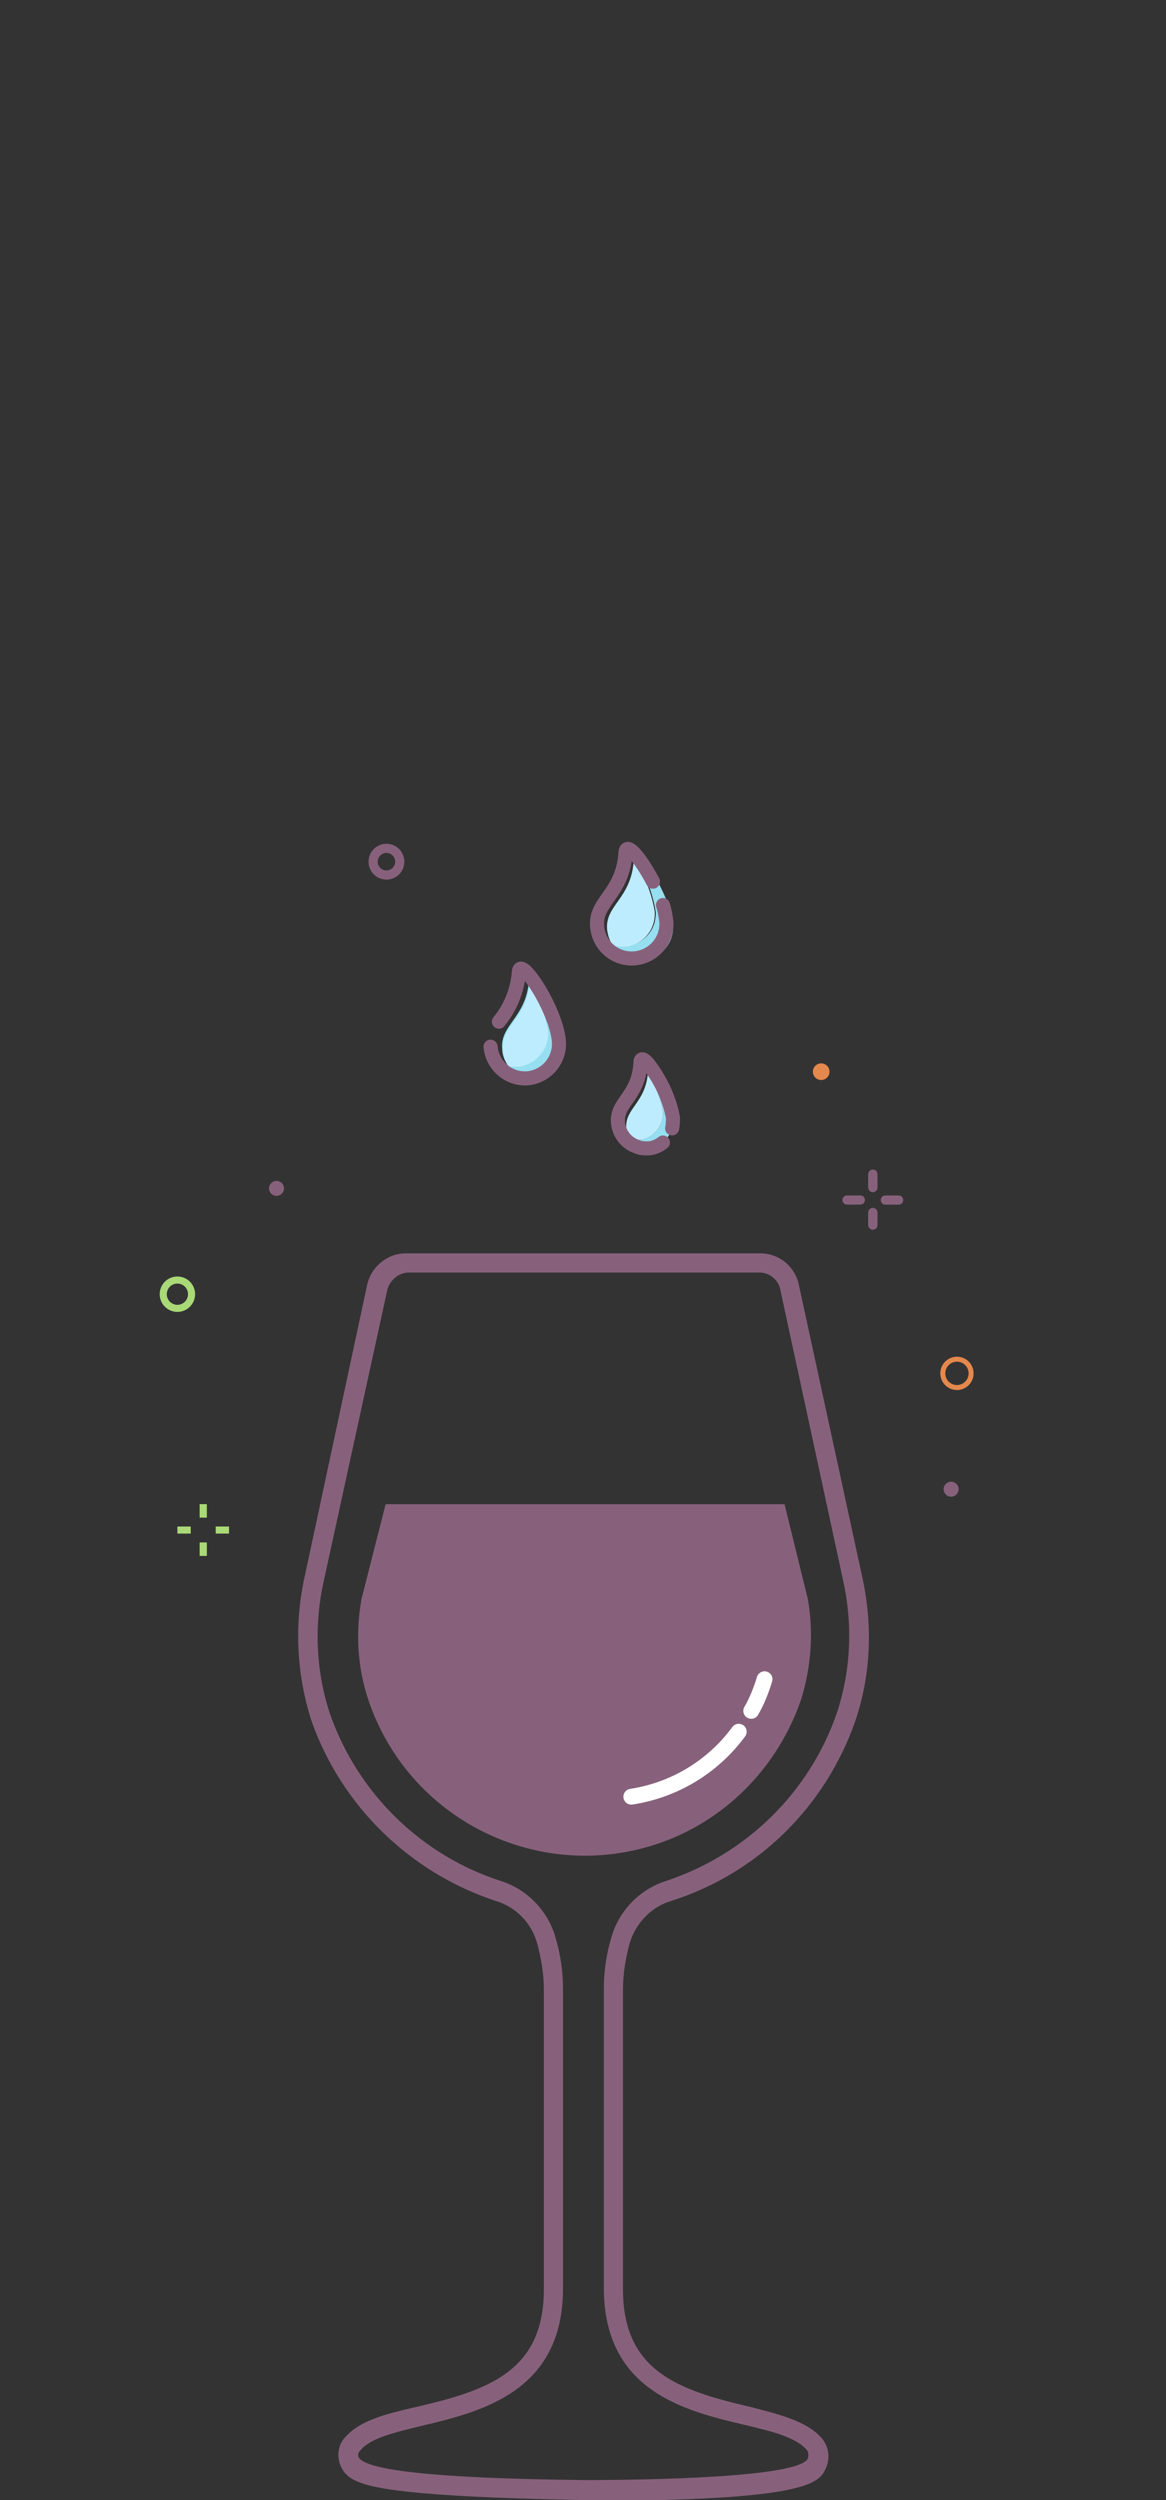
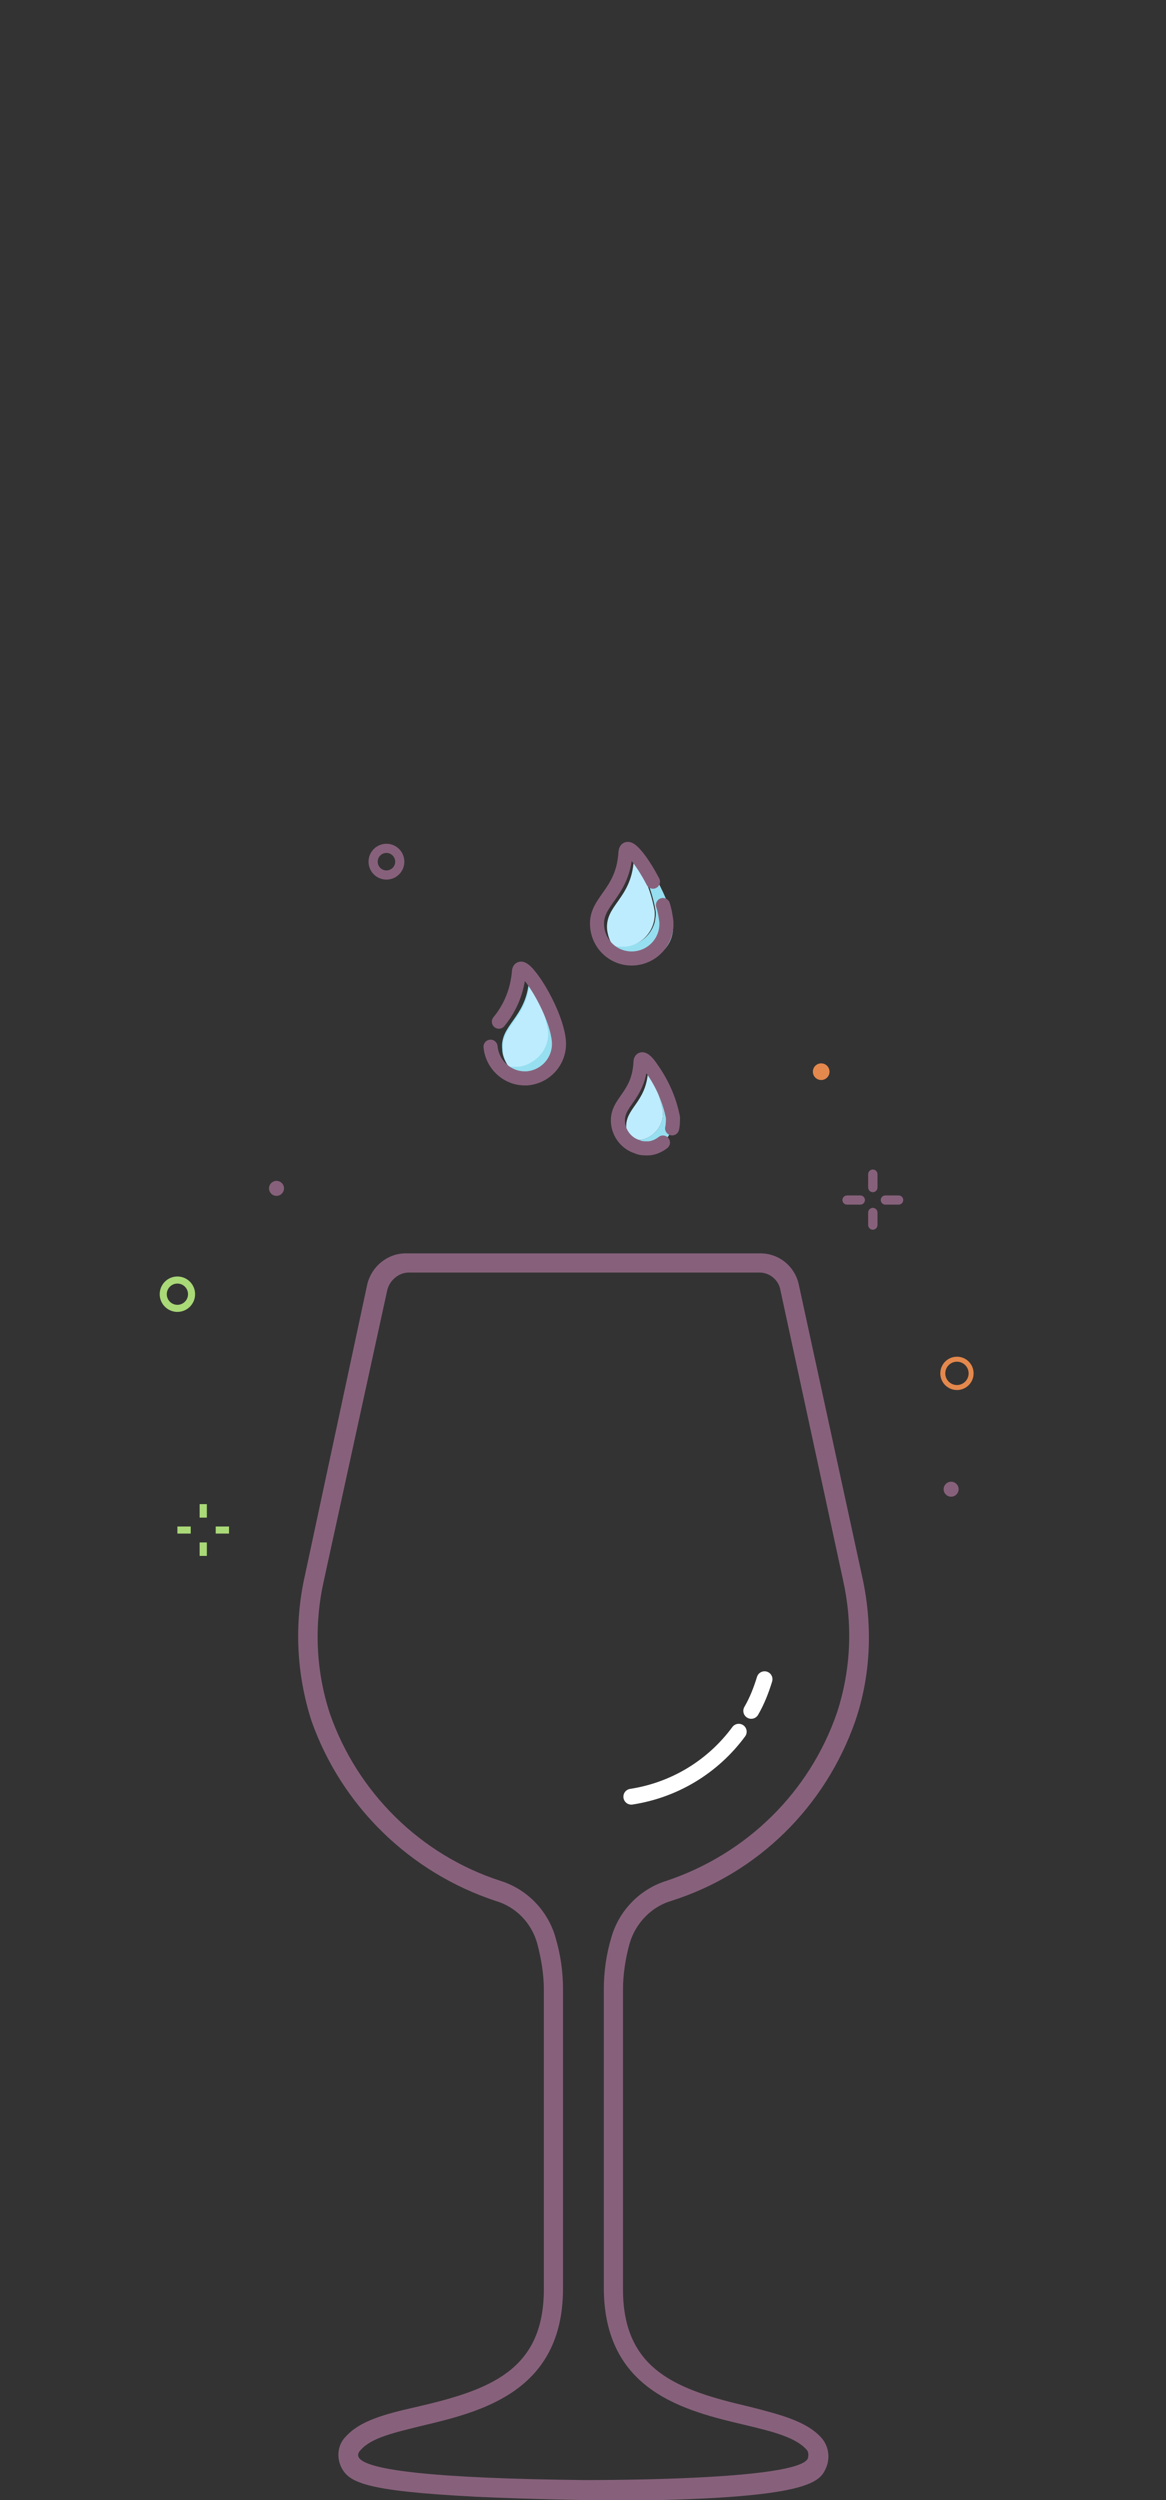
<svg xmlns="http://www.w3.org/2000/svg" version="1.1" id="Layer_1" x="0px" y="0px" viewBox="0 0 140 300" style="enable-background:new 0 0 140 300;" xml:space="preserve">
  <rect x="0" y="0" width="140" height="300" fill="#333333" stroke="none" />
  <style type="text/css">
	.st0{fill:#87617B;}
	.st1{fill:none;stroke:#FFFFFF;stroke-width:1.9;stroke-linecap:round;stroke-linejoin:round;}
	.st2{fill:none;stroke:#E4884D;stroke-width:0.6;stroke-miterlimit:10;}
	.st3{fill:none;stroke:#87617B;stroke-width:1.1;stroke-linecap:round;stroke-linejoin:round;}
	.st4{fill:#E4884D;}
	.st5{fill:none;stroke:#AAD978;stroke-width:0.85;stroke-miterlimit:10;}
	.st6{fill:#96DFF0;}
	.st7{fill:#BEECFF;}
	.st8{fill:none;stroke:#87617B;stroke-width:1.69;stroke-linecap:round;stroke-linejoin:round;}
</style>
  <g id="Layer_2_1_">
    <g id="Body">
-       <path class="st0" d="M43.4,191.9c-0.7,4-0.5,8.1,0.8,12c4.8,14.4,20.3,22.1,34.6,17.4c8.2-2.7,14.6-9.2,17.4-17.4    c1.2-3.9,1.5-8,0.8-12l-2.8-11.4H46.3L43.4,191.9z" />
      <path class="st1" d="M88.7,207.8c-3.1,4.2-7.7,7-12.9,7.8" />
      <path class="st1" d="M91.8,201.5c-0.4,1.3-0.9,2.6-1.6,3.8" />
      <path class="st0" d="M70.2,300c-0.1,0-6.5-0.1-13.1-0.4c-13.4-0.7-15.3-1.7-16.2-3.7c-0.5-1.2-0.3-2.6,0.6-3.5    c1.7-1.9,4.6-2.7,8.6-3.6c8.6-2,15.2-4.3,15.2-14.1v-35.9c0-1.9-0.3-3.7-0.8-5.6c-0.7-2.5-2.6-4.4-5-5.1    c-10.3-3.4-18.5-11.4-22.1-21.6c-1.8-5.6-2.1-11.6-0.8-17.4l7.5-35c0.5-2.1,2.4-3.7,4.6-3.7h42.6c2.2,0,4.1,1.5,4.6,3.7l7.6,35    c1.3,5.8,1.1,11.8-0.8,17.4c-3.6,10.3-11.7,18.3-22.1,21.6c-2.4,0.7-4.3,2.7-5,5.1c-0.5,1.8-0.8,3.7-0.8,5.6v35.9    c0,9.8,6.6,12.1,15.2,14.1c3.5,0.9,6.8,1.7,8.6,3.7c0.9,1,1.1,2.4,0.6,3.6c-0.8,1.8-1.8,4-29.1,4L70.2,300z M49.1,152.7    c-1.2,0-2.3,0.9-2.6,2.1l-7.6,34.8c-1.2,5.3-1,10.8,0.7,16c3.3,9.5,10.9,17,20.5,20.1c3.2,1,5.7,3.6,6.6,6.8    c0.6,2,0.9,4.1,0.9,6.2v35.9c0,12.4-9.8,14.8-17,16.5c-3.2,0.8-6,1.4-7.3,2.9c-0.2,0.2-0.3,0.4-0.3,0.6c0,1.8,9.1,2.8,27.1,3l0,0    c7.8,0,25.9-0.3,26.9-2.6c0.1-0.4,0.1-0.8-0.2-1.1c-1.3-1.4-3.9-2.1-7.3-2.9c-7.2-1.7-17-4-17-16.5v-35.8c0-2.1,0.3-4.2,0.9-6.2    c0.9-3.2,3.4-5.8,6.6-6.8c9.6-3.2,17.2-10.6,20.5-20.2c1.7-5.2,1.9-10.7,0.7-16l-7.5-34.7c-0.2-1.2-1.3-2.1-2.5-2.1H49.1z" />
      <circle class="st2" cx="114.9" cy="164.8" r="1.7" />
      <circle class="st3" cx="46.4" cy="103.4" r="1.6" />
      <circle class="st4" cx="98.6" cy="128.6" r="1" />
      <circle class="st0" cx="33.2" cy="142.6" r="0.9" />
      <circle class="st0" cx="114.2" cy="178.7" r="0.9" />
      <circle class="st5" cx="21.3" cy="155.3" r="1.7" />
      <line class="st3" x1="107.9" y1="144" x2="106.3" y2="144" />
      <line class="st3" x1="103.3" y1="144" x2="101.7" y2="144" />
      <line class="st3" x1="104.8" y1="142.5" x2="104.8" y2="140.9" />
      <line class="st3" x1="104.8" y1="147" x2="104.8" y2="145.5" />
      <line class="st3" x1="104.8" y1="142.5" x2="104.8" y2="140.9" />
      <line class="st3" x1="104.8" y1="147" x2="104.8" y2="145.5" />
      <line class="st5" x1="27.5" y1="183.6" x2="25.9" y2="183.6" />
      <line class="st5" x1="22.9" y1="183.6" x2="21.3" y2="183.6" />
      <line class="st5" x1="24.4" y1="182.1" x2="24.4" y2="180.5" />
      <line class="st5" x1="24.4" y1="186.7" x2="24.4" y2="185.1" />
      <line class="st5" x1="24.4" y1="182.1" x2="24.4" y2="180.5" />
      <line class="st5" x1="24.4" y1="186.7" x2="24.4" y2="185.1" />
      <path class="st6" d="M67.1,124.9c0.2,2.3-1.5,4.3-3.8,4.5c0,0,0,0,0,0h-0.1c-0.9-0.2-1.7-0.7-2.2-1.5c-0.4-0.6-0.7-1.3-0.7-2    c-0.3-2.9,2.8-3.7,3.2-8.1c0-0.1,0-0.2,0-0.4c0-0.1,0-0.2,0.1-0.3C65,118.8,66.9,122.5,67.1,124.9z" />
      <path class="st7" d="M65.8,123.7c0.2,2.1-1.4,4-3.5,4.3c-0.4,0-0.8,0-1.2,0c-0.4-0.6-0.7-1.3-0.7-2c-0.3-2.9,2.8-3.7,3.2-8.1    C64.7,119.6,65.4,121.6,65.8,123.7z" />
      <path class="st6" d="M80.8,110.9c0.2,2.2-1.4,4.1-3.5,4.2c-1.4,0.1-2.8-0.5-3.6-1.7c2.1,0.6,4.3-0.6,4.9-2.7    c0.1-0.5,0.2-1,0.1-1.5c-0.4-2.2-1.2-4.3-2.4-6.2c0,0,0-0.1,0-0.1C76.3,100.9,80.5,107.4,80.8,110.9z" />
      <path class="st7" d="M78.6,109.3c0.2,2.2-1.4,4.1-3.5,4.3c-0.5,0-1,0-1.5-0.1c-0.4-0.6-0.6-1.2-0.7-1.9c-0.3-3,2.9-3.7,3.2-8.4    C77.4,105,78.2,107.1,78.6,109.3z" />
      <path class="st6" d="M80.8,134.2c0.2,1.8-1.2,3.4-3,3.6c-0.5,0-0.9,0-1.3-0.2c-0.3-0.3-0.6-0.6-0.9-0.9c0.4,0.1,0.7,0.1,1.1,0.1    c1.7-0.1,3-1.7,2.9-3.4c-0.3-1.7-0.9-3.3-1.8-4.7c0,0,0-0.1,0-0.1c0-0.4,0.2-0.4,0.6-0.2C79.6,130.1,80.4,132.1,80.8,134.2z" />
      <path class="st7" d="M79.6,133.4c0.1,1.7-1.2,3.3-2.9,3.4c-0.4,0-0.8,0-1.1-0.1c-0.2-0.4-0.4-0.9-0.4-1.3c-0.2-2.4,2.3-3,2.6-6.7    C78.7,130.1,79.3,131.7,79.6,133.4z" />
      <path class="st8" d="M59.9,122.6c1.4-1.7,2.2-3.7,2.4-5.9c0-0.8,0.6-0.5,1.3,0.4c1.4,1.7,3.3,5.4,3.5,7.8c0.2,2.3-1.5,4.3-3.8,4.5    c0,0,0,0,0,0h-0.1c-2.2,0.1-4.1-1.6-4.3-3.8" />
      <path class="st8" d="M79.6,108.6c0.2,0.6,0.3,1.2,0.4,1.9c0.2,2.3-1.5,4.3-3.8,4.5s-4.3-1.5-4.5-3.8l0,0c-0.3-3.1,3.1-3.9,3.4-8.9    c0.1-1.4,1.9,0.8,3.3,3.5" />
      <path class="st8" d="M79.6,137.1c-0.5,0.4-1.2,0.7-1.8,0.7c-0.5,0-0.9,0-1.3-0.2c-1.3-0.4-2.2-1.6-2.3-2.9    c-0.2-2.5,2.5-3.1,2.7-7.2c0-0.8,0.7-0.3,1.4,0.8c1.2,1.7,2.1,3.7,2.5,5.8c0,0.4,0,0.9-0.1,1.3" />
    </g>
  </g>
</svg>